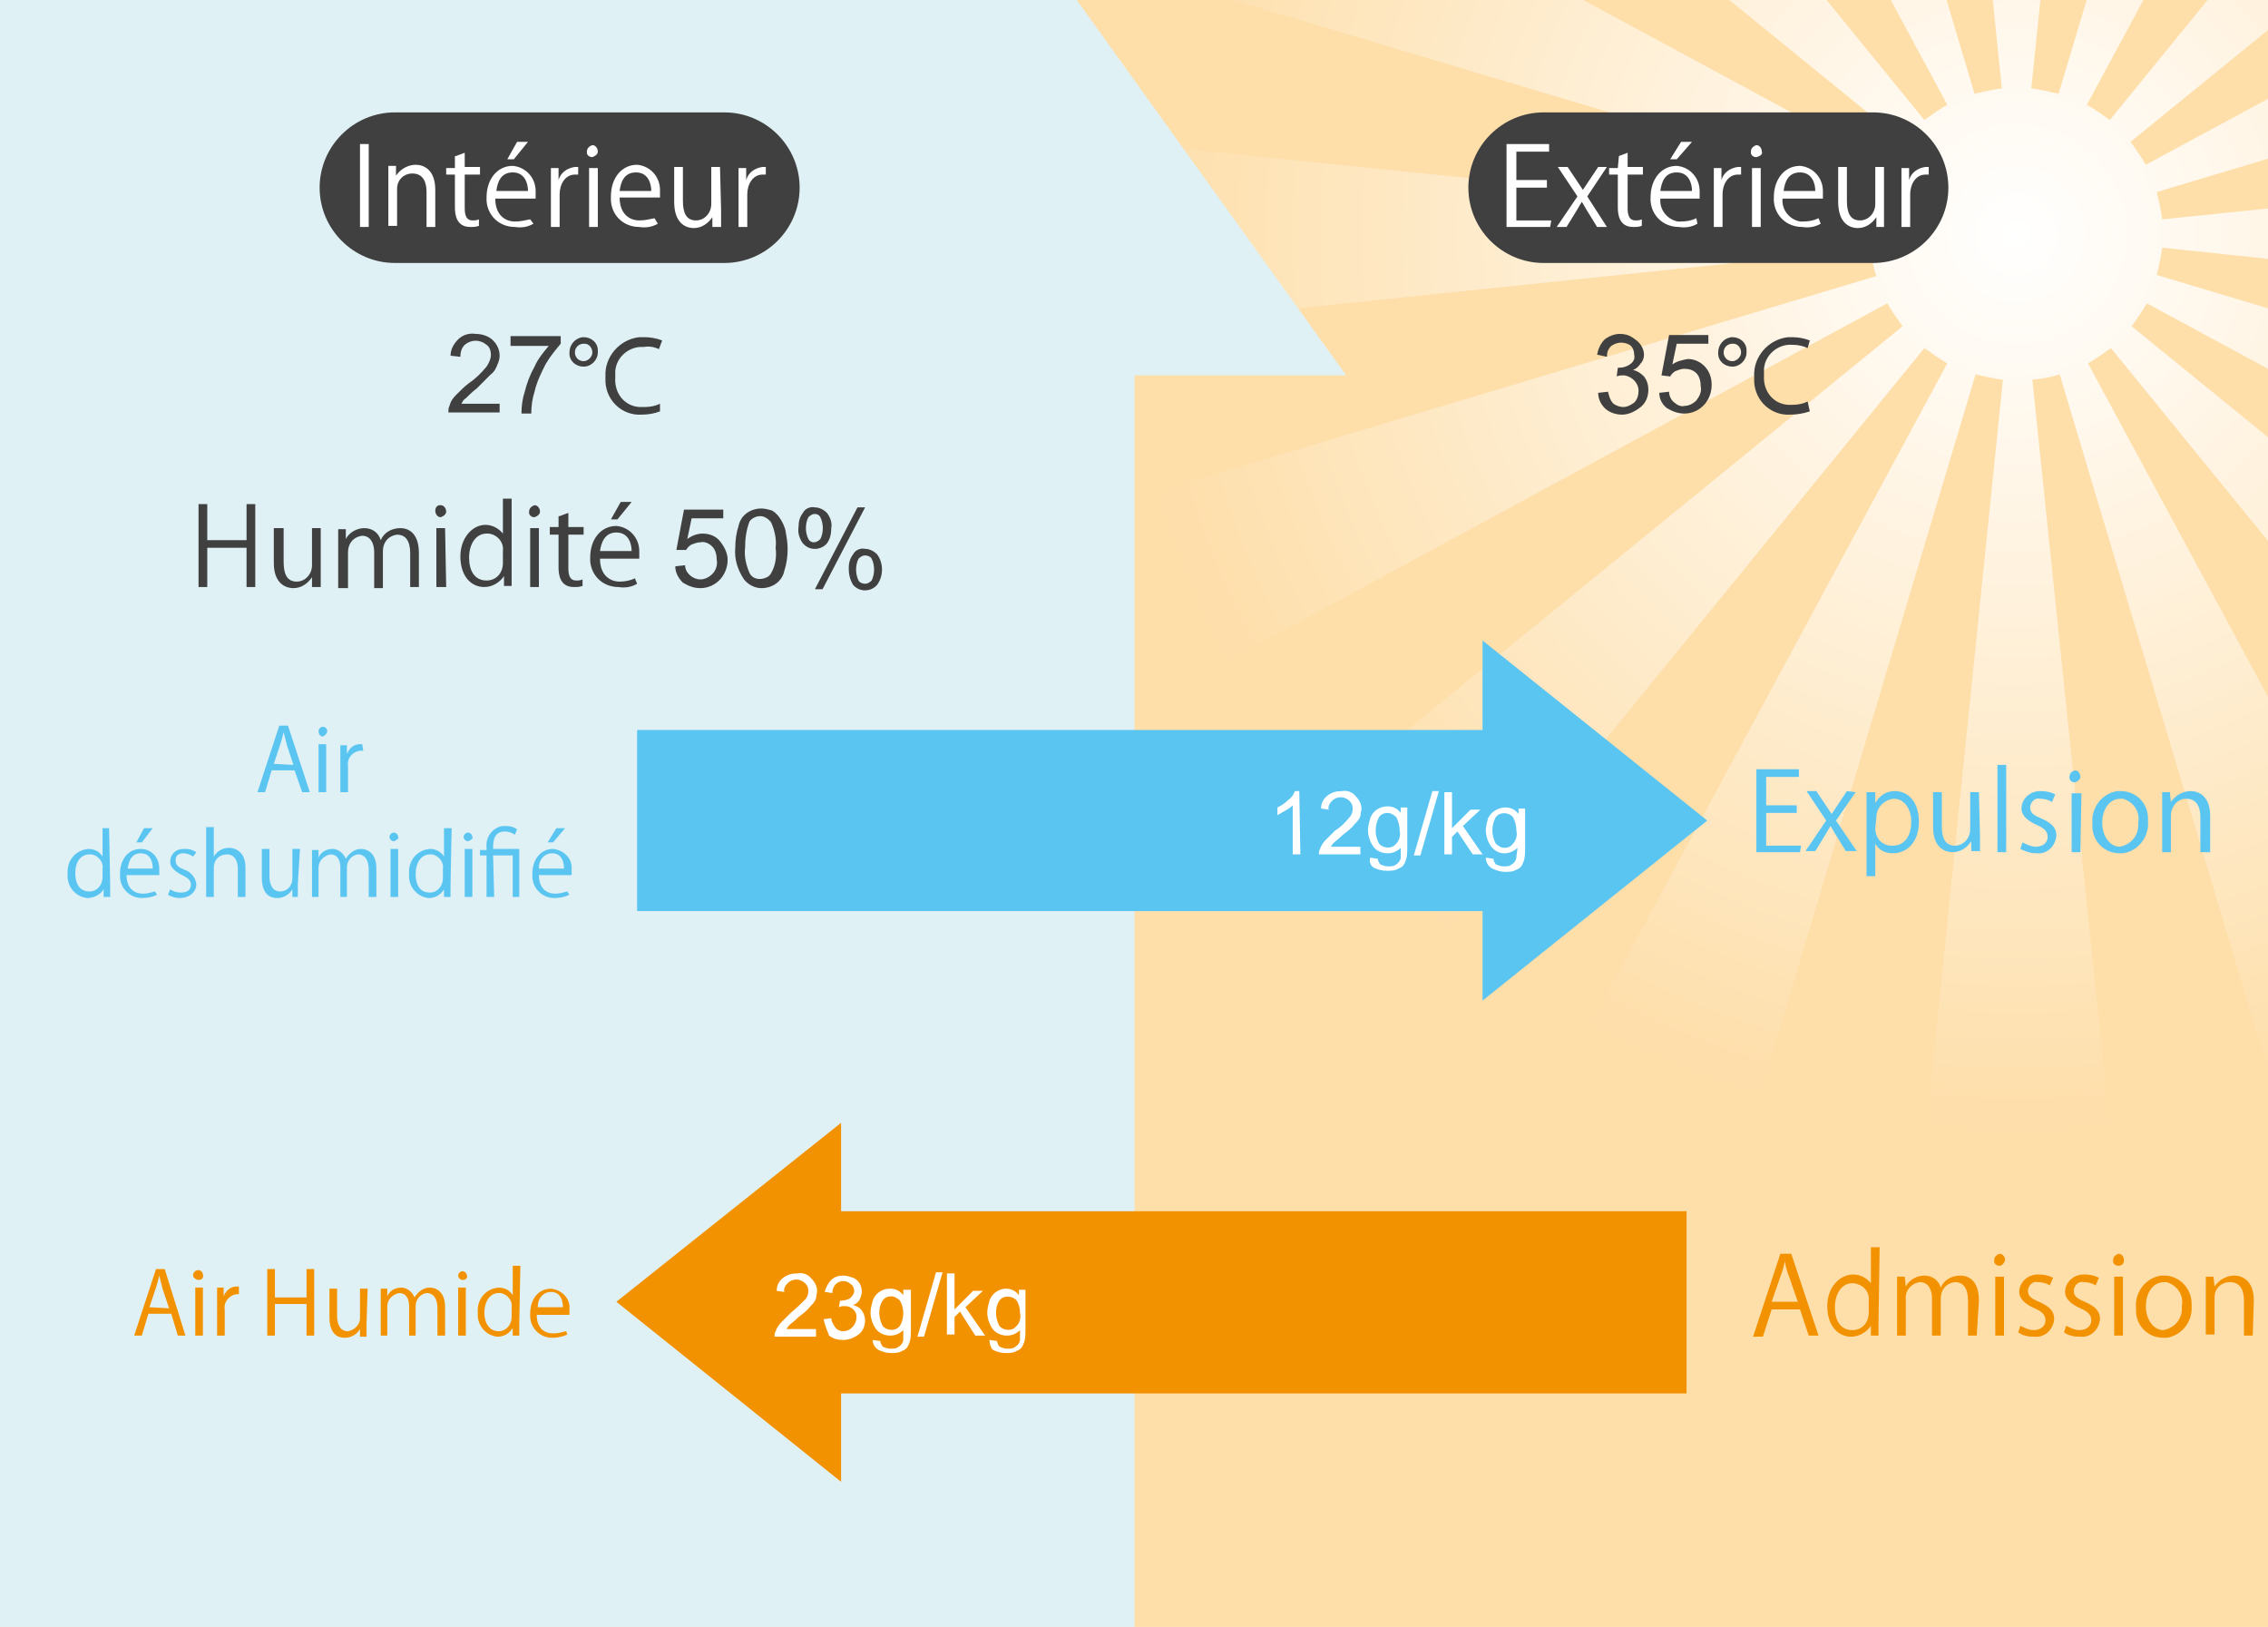
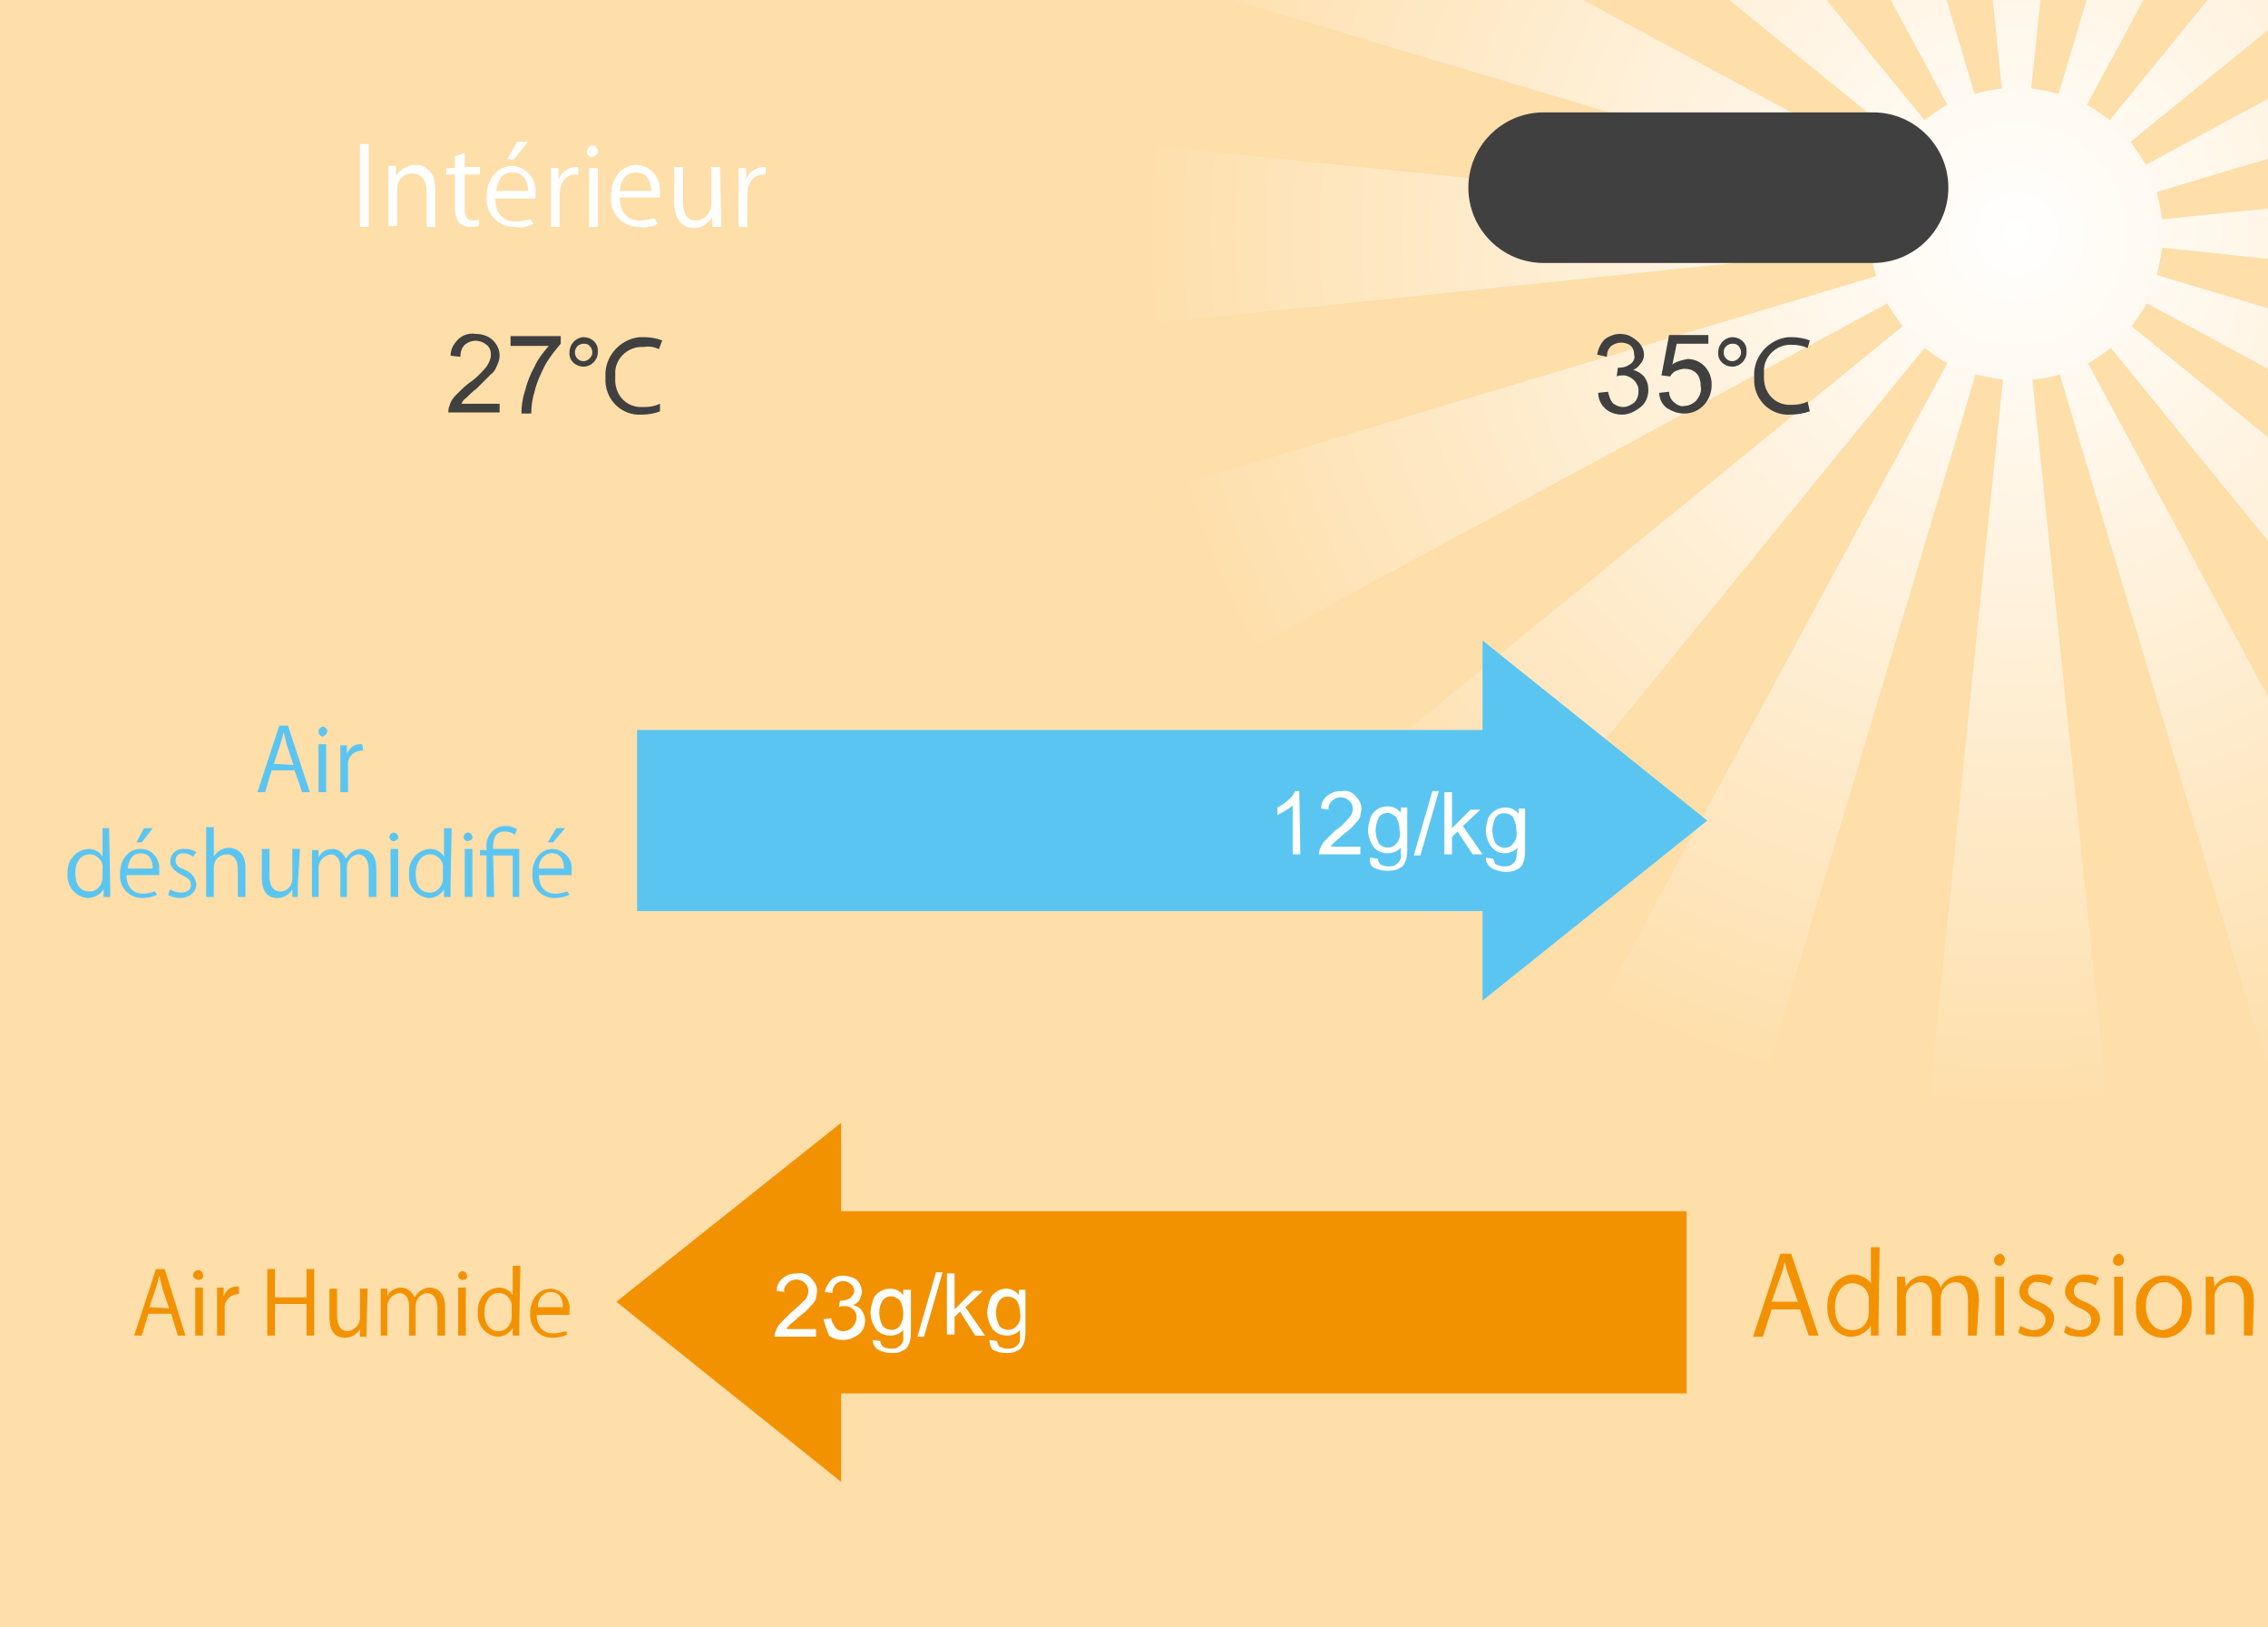
<svg xmlns="http://www.w3.org/2000/svg" xmlns:xlink="http://www.w3.org/1999/xlink" version="1.1" id="Ebene_1" x="0" y="0" viewBox="0 0 207.9 149.1" xml:space="preserve">
  <style>.st4{fill:#f39200}.st5{fill:#5bc5f2}.st6{fill:#404040}.st7{fill:#fff}</style>
  <g id="下地">
    <path d="M0 0h207.9v149.1H0V0z" fill="#fedea9" />
    <defs>
      <path id="SVGID_1_" d="M0 0h207.9v149.1H0z" />
    </defs>
    <clipPath id="SVGID_2_">
      <use xlink:href="#SVGID_1_" overflow="visible" />
    </clipPath>
    <g clip-path="url(#SVGID_2_)">
      <radialGradient id="SVGID_3_" cx="184.85" cy="2745.47" r="82.65" gradientTransform="translate(0 -2724.02)" gradientUnits="userSpaceOnUse">
        <stop offset="0" stop-color="#fff" />
        <stop offset="1" stop-color="#fedea9" />
      </radialGradient>
      <path d="M267.5 30V13l-69.3 7.1c-.1-.8-.3-1.7-.5-2.5l66.8-20L258-18l-61.3 33.1c-.4-.7-.9-1.4-1.4-2.1l54.1-44-12-12-44 54c-.7-.5-1.4-1-2.1-1.4l33.1-61.3-15.7-6.5-20 66.8c-.8-.2-1.7-.4-2.5-.5l7.2-69.3h-17l7.1 69.3c-.8.1-1.7.3-2.5.5l-19.9-66.8-15.7 6.5 33.1 61.3c-.7.4-1.4.9-2.1 1.4l-44-54-12 12 54.1 44c-.5.7-1 1.4-1.4 2.1L111.8-18l-6.5 15.7L172 17.6c-.2.8-.4 1.7-.5 2.5L102.2 13v17l69.3-7.2c.1.8.2 1.7.5 2.5l-66.8 20 6.5 15.7L173 27.8c.4.7.9 1.4 1.4 2.1l-54 44 12 12 44-54c.7.5 1.4 1 2.1 1.4l-33.1 61.3 15.7 6.5 20-66.8c.8.2 1.7.4 2.5.5l-7.1 69.3h17l-7.2-69.3c.8-.1 1.7-.2 2.5-.5l20 66.8 15.7-6.5-33.1-61.3c.7-.4 1.4-.9 2.1-1.4l44 54 12-12-54.1-44c.5-.7 1-1.4 1.4-2.1L258 60.9l6.5-15.7-66.8-20c.2-.8.4-1.7.5-2.5l69.3 7.3z" fill="url(#SVGID_3_)" />
    </g>
-     <path d="M98.7 0l24.7 34.4H104v114.7H0V0h98.7z" fill="#e0f1f5" />
    <path class="st4" d="M154.6 111H77.1v-8.1l-20.6 16.4 20.6 16.5v-8.1h77.5V111z" />
    <path class="st5" d="M58.4 83.5h77.5v8.2l20.6-16.5-20.6-16.5v8.2H58.4v16.6z" />
    <path class="st4" d="M17 122.4h-.7l-.6-2h-2.1l-.6 2h-.7l2-6.1h.8l1.9 6.1zm-1.5-2.5l-.6-1.8-.3-1.2c-.1.4-.2.8-.3 1.1l-.6 1.8 1.8.1zm2.7-2.6c-.2 0-.5-.2-.5-.4 0-.3.2-.5.5-.5.2 0 .4.2.4.4.1.3-.1.5-.4.5zm.4 5.1h-.7V118h.7v4.4zm3.3-3.8h-.2c-.7.1-1.2.7-1.1 1.4v2.4h-.7V118h.6v.8c.2-.5.6-.9 1.2-.9h.2v.7zm6.9 3.8h-.7v-2.9h-2.9v2.9h-.7v-6.1h.7v2.6h2.9v-2.6h.7v6.1zm4.8-1.1v1.2H33v-.7c-.3.5-.8.8-1.4.8-.7 0-1.4-.4-1.4-1.9v-2.6h.7v2.5c0 .8.3 1.4 1 1.4.6-.1 1.1-.6 1.1-1.2v-2.7h.7l-.1 3.2zm7.2 1.1h-.7v-2.5c0-.8-.3-1.4-1-1.4-.6.1-1 .6-1 1.2v2.7h-.6v-2.7c0-.7-.3-1.2-.9-1.2-.6.1-1.1.6-1.1 1.2v2.7h-.6v-4.3h.6v.7c.2-.5.7-.8 1.3-.8.5 0 1 .4 1.2.9.3-.5.8-.9 1.4-.9.5 0 1.4.3 1.4 1.8v2.6zm1.6-5.1c-.2 0-.4-.2-.4-.4s.2-.4.4-.4.4.2.4.4c.1.2-.1.4-.4.4zm.3 5.1H42V118h.7v4.4zm4.9-1.1v1.1H47v-.7c-.3.5-.8.8-1.4.8-1.1-.1-1.9-1.1-1.8-2.2-.1-1.2.7-2.2 1.9-2.3.5 0 1 .2 1.3.7V116h.7l-.1 5.3zm-.7-1.5c.1-.6-.4-1.2-1-1.3h-.2c-.8 0-1.3.8-1.3 1.8s.5 1.7 1.3 1.7c.7 0 1.2-.6 1.2-1.3v-.9zm5.1 2.5c-.4.2-.9.3-1.4.3-1.1 0-2-.9-2-2v-.2c0-1.4.8-2.3 1.9-2.3 1 .1 1.8.9 1.7 1.9v.5h-3c0 1.2.7 1.7 1.5 1.7.4 0 .8-.1 1.2-.2l.1.3zm-.4-2.5c0-.6-.2-1.4-1.1-1.4-.7 0-1.2.6-1.2 1.3v.1h2.3z" />
    <path class="st5" d="M28.4 72.6h-.7l-.7-2h-2.1l-.6 2h-.7l2-6.1h.8l2 6.1zm-1.5-2.5l-.6-1.8-.3-1.2c-.1.4-.2.8-.3 1.1l-.6 1.8 1.8.1zm2.7-2.6c-.3 0-.4-.3-.4-.5s.2-.4.4-.4.4.2.4.4-.2.4-.4.5zm.3 5.1h-.7v-4.4h.7v4.4zm3.4-3.8H33c-.7.1-1.2.7-1.1 1.4v2.4h-.7v-4.3h.6v.8c.2-.5.6-.9 1.2-.9h.2l.1.6zM10.1 81.1v1.1h-.6v-.7c-.3.5-.9.8-1.5.8-1.1-.1-1.9-1.1-1.8-2.2-.1-1.2.7-2.2 1.9-2.3.5 0 1 .2 1.3.7v-2.6h.6l.1 5.2zm-.7-1.5c.1-.6-.4-1.2-1-1.3h-.2c-.8 0-1.3.7-1.3 1.7s.4 1.7 1.3 1.7c.7 0 1.2-.6 1.2-1.3v-.8zm5 2.4c-.4.2-.9.3-1.4.3-1.1 0-2-.9-2-2v-.2c0-1.4.8-2.3 1.9-2.3 1 0 1.7.8 1.7 1.8v.6h-3c0 1.2.7 1.7 1.5 1.7.4 0 .7-.1 1.1-.2l.2.3zm-.4-2.4c0-.6-.2-1.4-1.1-1.4s-1.1.8-1.2 1.4H14zm-.8-3.7h.8l-1 1.3h-.5l.7-1.3zm4.5 2.6c-.3-.2-.6-.3-.9-.3-.4 0-.7.2-.7.6v.1c0 .4.3.6.8.8.6.2 1 .7 1.1 1.3 0 .8-.7 1.3-1.5 1.3-.4 0-.8-.1-1.1-.3l.2-.5c.3.2.6.3 1 .3.6 0 .9-.3.9-.7s-.2-.6-.8-.9-1.1-.7-1.1-1.2c0-.7.5-1.2 1.2-1.2h.2c.4 0 .7.1 1 .3l-.3.4zm4.8 3.7h-.7v-2.6c0-.7-.3-1.3-1-1.3s-1.2.5-1.2 1.2v2.7h-.7v-6.4h.7v2.7c.3-.5.8-.8 1.4-.8.5 0 1.5.3 1.5 1.8v2.7zm4.8-1.2v1.2h-.5v-.7c-.3.5-.8.8-1.4.8-.7 0-1.4-.4-1.4-1.9v-2.6h.7v2.5c0 .8.3 1.4 1 1.4.6 0 1.1-.5 1.1-1.2v-2.7h.7l-.2 3.2zm7.2 1.2h-.7v-2.5c0-.8-.3-1.4-1-1.4-.6.1-1 .6-1 1.2v2.7h-.6v-2.7c0-.7-.3-1.2-.9-1.2-.6.1-1.1.6-1.1 1.2v2.7h-.6v-4.3h.6v.7c.2-.5.7-.8 1.3-.8.5 0 1 .4 1.2.9.3-.5.8-.9 1.4-.9.5 0 1.4.3 1.4 1.8v2.6zm1.6-5.1c-.2 0-.4-.2-.4-.4s.2-.4.4-.4.4.2.4.4c.1.1-.1.3-.4.4zm.4 5.1h-.7v-4.4h.7v4.4zm4.8-1.1v1.1h-.6v-.7c-.3.5-.8.8-1.4.8-1.1-.1-1.9-1.1-1.8-2.2-.1-1.2.7-2.2 1.9-2.3.5 0 1 .2 1.3.7v-2.6h.7l-.1 5.2zm-.7-1.5c.1-.6-.4-1.2-1-1.3h-.2c-.8 0-1.3.8-1.3 1.8s.4 1.7 1.3 1.7c.7 0 1.2-.6 1.2-1.3v-.9zm2.3-2.5c-.2 0-.4-.2-.4-.4s.2-.4.4-.4.4.2.4.4c.1.1-.1.3-.4.4zm.4 5.1h-.7v-4.4h.7v4.4zm2 0h-.7v-3.8H44v-.5h.6v-.3c-.1-.9.6-1.8 1.5-1.9h.3c.4 0 .7.1 1 .3l-.2.5c-.3-.2-.6-.3-.9-.3-1.1 0-1.1 1-1.1 1.6h2.4v4.4H47v-3.8h-1.8l.1 3.8zm6.9-.2c-.4.2-.9.3-1.4.3-1.1 0-2-.9-2-2v-.2c0-1.4.8-2.3 1.9-2.3 1 .1 1.8.9 1.7 1.9v.5h-3c0 1.2.7 1.7 1.5 1.7.4 0 .7-.1 1.1-.2l.2.3zm-.5-2.4c0-.6-.2-1.4-1.1-1.4-.7 0-1.2.6-1.2 1.3v.1h2.3zm-.7-3.7h.8l-1.1 1.3h-.5l.8-1.3z" />
    <path class="st6" d="M45.8 37v.8h-4.7c0-.2 0-.4.1-.6.1-.4.3-.7.6-1 .4-.4.8-.8 1.2-1.1.6-.4 1.1-.9 1.6-1.5.2-.3.4-.7.4-1.1 0-.3-.1-.7-.4-.9-.6-.5-1.4-.5-2 0-.3.3-.4.7-.4 1.1l-.9-.1c0-.6.3-1.1.7-1.5.4-.4 1-.6 1.6-.5.6 0 1.2.2 1.6.6.4.4.6.9.6 1.4 0 .3-.1.6-.2.8-.1.3-.3.7-.6.9l-1.3 1.3c-.4.3-.7.6-1 .9-.2.1-.3.3-.4.5h3.5zm1-5.3v-.9h4.6v.7c-.5.6-1 1.2-1.4 1.9-.4.8-.8 1.6-1 2.5-.2.6-.3 1.3-.3 2h-.9c0-.7.1-1.4.3-2 .2-.8.5-1.6.9-2.3.3-.7.8-1.3 1.3-1.9h-3.5zm8 .6c0 .7-.6 1.3-1.3 1.3-.7 0-1.3-.5-1.3-1.2v-.1c0-.7.5-1.3 1.2-1.4h.1c.7 0 1.3.5 1.3 1.2v.2zm-2.1 0c0 .4.3.8.8.8.4 0 .8-.4.8-.8s-.3-.8-.7-.8h-.1c-.4 0-.8.3-.8.8zm7.8 5.4c-.5.2-1.1.3-1.7.3-1.7.1-3.2-1.2-3.3-3v-.5c-.1-1.8 1.3-3.4 3.1-3.6h.5c.5 0 1.1.1 1.6.3l-.3.8c-.4-.2-.9-.3-1.4-.2-1.3-.1-2.5.9-2.6 2.2V34.6c-.1 1.4.8 2.6 2.2 2.7h.5c.5 0 1-.1 1.4-.3v.7zm86-1.7l.9-.1c.1.4.2.8.5 1.1.3.2.6.3.9.3.4 0 .7-.2 1-.4.3-.3.4-.7.4-1.1 0-.7-.6-1.3-1.3-1.4h-.1c-.2 0-.4 0-.6.1l.1-.8h.1c.4 0 .7-.1 1-.3.3-.2.5-.5.4-.9 0-.3-.1-.6-.3-.8-.2-.2-.6-.3-.9-.3-.3 0-.6.1-.9.3-.3.3-.4.6-.4 1l-.9-.2c.1-.5.3-1 .7-1.4.4-.3.9-.5 1.4-.5.4 0 .8.1 1.1.3.3.2.6.4.8.7.2.3.3.6.3.9 0 .3-.1.6-.3.8-.2.3-.4.5-.7.6.4.1.7.3 1 .6.3.4.4.8.4 1.2 0 .6-.2 1.2-.7 1.6-.5.4-1.1.7-1.7.7-.6 0-1.2-.2-1.6-.6-.4-.4-.6-.9-.6-1.4zm5.6 0l.9-.1c0 .4.2.8.5 1 .2.2.6.4.9.3.4 0 .8-.2 1.1-.5.3-.4.5-.8.4-1.3 0-.4-.1-.9-.4-1.2-.3-.3-.7-.4-1.1-.4-.3 0-.5.1-.8.2-.2.1-.4.3-.5.5l-.8-.1.7-3.7h3.6v.8h-2.9l-.4 1.9c.4-.3.9-.4 1.4-.5 1.2 0 2.2 1 2.2 2.3v.1c0 .6-.2 1.2-.6 1.7-.5.6-1.2.9-1.9.9-.6 0-1.1-.2-1.6-.5-.4-.3-.7-.8-.7-1.4zm8-3.7c0 .7-.6 1.3-1.3 1.3-.7 0-1.3-.5-1.3-1.2v-.1c0-.7.5-1.3 1.2-1.4h.1c.7 0 1.3.5 1.3 1.2v.2zm-2.1 0c0 .4.3.8.8.8.4 0 .8-.4.8-.8s-.3-.8-.7-.8h-.1c-.4 0-.8.3-.8.8zm7.9 5.4c-.6.2-1.2.3-1.8.3-1.7.1-3.2-1.2-3.3-3v-.5c-.1-1.8 1.3-3.4 3.1-3.6h.4c.5 0 1.1.1 1.6.3l-.2.7c-.4-.2-.9-.3-1.4-.3-1.3-.1-2.5.9-2.6 2.2V34.4c-.1 1.4.8 2.6 2.2 2.7h.4c.5 0 1-.1 1.4-.3l.2.9z" />
    <path class="st7" d="M74.8 121.8v.7H71c0-.2 0-.3.1-.5.1-.3.3-.6.5-.8l.9-.9c.5-.4.9-.8 1.3-1.2.2-.2.3-.5.3-.8 0-.3-.1-.5-.3-.7-.4-.4-1.1-.5-1.6 0-.2.2-.4.5-.3.8l-.7-.1c0-.5.2-.9.6-1.2.4-.3.8-.4 1.3-.4.5-.1 1 .1 1.3.5.3.3.5.7.5 1.1 0 .2-.1.5-.1.7-.1.3-.3.5-.5.7-.3.4-.7.7-1.1 1-.4.4-.7.6-.8.7-.1.1-.2.2-.3.4h2.7zm.7-.9l.7-.1c0 .3.2.6.4.9.2.2.4.3.7.3.6 0 1.1-.5 1.2-1.1v-.1c.1-.5-.3-1-.9-1.1h-.2c-.2 0-.3 0-.5.1l.1-.6h.1c.3 0 .6-.1.8-.2.2-.2.4-.4.4-.7 0-.2-.1-.5-.3-.6-.4-.4-1-.4-1.4 0-.2.2-.3.5-.3.8l-.7-.1c.1-.4.3-.8.6-1.1.3-.3.7-.4 1.1-.4.3 0 .6.1.9.2.5.2.8.7.8 1.3 0 .2-.1.5-.2.7-.1.2-.3.4-.6.5.3.1.6.2.8.5.2.3.3.6.3.9 0 .5-.2 1-.6 1.3-.4.3-.9.5-1.4.5-.5 0-.9-.1-1.3-.4-.2-.5-.4-1-.5-1.5zm4.5 1.9l.7.1c0 .2.1.3.2.5.2.1.5.2.7.2.3 0 .6 0 .8-.2.2-.1.4-.4.4-.6v-.9c-.3.3-.7.5-1.2.5s-1-.2-1.3-.6c-.3-.4-.5-1-.5-1.5 0-.4.1-.7.2-1.1.1-.3.3-.6.6-.8.3-.2.6-.3 1-.3.5 0 .9.2 1.2.6v-.5h.7v3.6c0 .5 0 1-.2 1.4-.1.3-.3.5-.6.6-.3.2-.7.2-1 .2-.4 0-.8-.1-1.2-.3-.3-.2-.5-.5-.5-.9zm.6-2.5c0 .4.1.8.3 1.2.3.4 1 .5 1.4.2l.1-.1.1-.1c.4-.7.4-1.6 0-2.3-.2-.2-.5-.4-.8-.4-.3 0-.6.1-.8.4-.2.3-.3.7-.3 1.1zm3.5 2.2l1.7-5.9h.6l-1.7 5.9h-.6zm2.7-.1v-5.7h.7v3.3l1.7-1.7h.9l-1.6 1.5 1.8 2.6h-.9l-1.4-2.2-.5.5v1.6h-.7v.1zm3.9.4l.7.1c0 .2.1.3.2.5.2.1.5.2.7.2.3 0 .6 0 .8-.2.2-.1.4-.4.4-.6v-.9c-.3.3-.7.5-1.2.5s-1-.2-1.3-.6c-.3-.4-.5-1-.5-1.5 0-.4.1-.7.2-1.1.1-.3.3-.6.6-.8.3-.2.6-.3.9-.3.5 0 .9.2 1.2.6v-.5h.6v3.6c0 .5 0 1-.2 1.4-.1.3-.3.5-.6.6-.3.2-.7.2-1 .2-.4 0-.8-.1-1.2-.3-.2-.2-.3-.6-.3-.9zm.6-2.5c0 .4.1.8.3 1.2.3.4 1 .5 1.4.2l.1-.1.1-.1c.3-.3.4-.8.3-1.2 0-.4-.1-.8-.3-1.1-.3-.4-1-.5-1.4-.2l-.2.2c-.2.3-.3.7-.3 1.1zM119.2 78.3h-.7v-4.5c-.2.2-.5.4-.7.5-.2.1-.5.3-.7.4V74c.4-.2.7-.4 1-.7.3-.2.5-.5.6-.8h.4l.1 5.8zm5.5-.7v.7h-3.8c0-.2 0-.3.1-.5.1-.3.3-.6.5-.8l.9-.9c.5-.3.9-.7 1.3-1.2.2-.2.3-.5.3-.8 0-.3-.1-.5-.3-.7-.4-.4-1.1-.5-1.6 0-.2.2-.4.5-.3.8l-.7-.1c0-.5.2-.9.6-1.2.4-.3.8-.4 1.3-.4.5-.1 1 .1 1.3.5.3.3.5.7.5 1.1 0 .2-.1.5-.1.7-.1.3-.3.5-.5.7-.3.4-.7.7-1.1 1-.4.4-.7.6-.8.7-.1.1-.2.2-.3.4h2.7zm.9 1l.7.1c0 .2.1.3.2.5.2.1.5.2.7.2.3 0 .6 0 .8-.2.2-.1.4-.4.4-.6v-.9c-.3.3-.7.5-1.2.5s-1-.2-1.3-.6c-.3-.4-.5-1-.5-1.5 0-.4.1-.7.2-1.1.1-.3.3-.6.6-.8.3-.2.6-.3 1-.3.5 0 .9.2 1.2.6V74h.6v3.6c0 .5 0 1-.2 1.4-.1.3-.3.5-.6.6-.3.2-.7.2-1.1.2-.4 0-.8-.1-1.2-.3-.3-.2-.4-.6-.3-.9zm.5-2.5c0 .4.1.8.3 1.2.3.4 1 .5 1.4.2l.1-.1.1-.1c.3-.3.4-.8.3-1.2 0-.4-.1-.8-.3-1.2-.2-.2-.5-.4-.8-.4-.3 0-.6.1-.8.4-.2.4-.3.8-.3 1.2zm3.5 2.3l1.7-5.9h.6l-1.7 5.9h-.6zm2.8-.1v-5.7h.7v3.3l1.7-1.7h.9l-1.6 1.5 1.8 2.6h-.9l-1.4-2.1-.5.5v1.6h-.7zm3.8.3l.7.1c0 .2.1.3.2.5.2.1.5.2.7.2.3 0 .6 0 .8-.2.2-.1.4-.4.4-.6 0-.3.1-.6.1-.9-.6.6-1.6.7-2.2.1l-.2-.2c-.3-.4-.5-1-.5-1.5 0-.4.1-.7.2-1.1.3-.6.9-1 1.6-1 .5 0 .9.2 1.2.6v-.5h.6v3.6c0 .5 0 1-.2 1.4-.1.3-.3.5-.6.6-.3.2-.7.2-1 .2-.4 0-.8-.1-1.2-.3-.4-.2-.6-.6-.6-1zm.6-2.5c0 .4.1.8.3 1.2.2.2.5.4.8.4.3 0 .6-.1.8-.4.3-.3.4-.8.3-1.2 0-.4-.1-.8-.3-1.2-.3-.4-1-.5-1.4-.2l-.2.2c-.2.4-.3.8-.3 1.2z" />
  </g>
  <path class="st4" d="M166.7 122.4h-.9l-.8-2.4h-2.6l-.8 2.5h-.9l2.5-7.6h1l2.5 7.5zm-1.9-3.1l-.8-2.3c-.2-.5-.3-.9-.4-1.4-.1.5-.2.9-.4 1.4l-.8 2.3h2.4zm7.4 1.8v1.3h-.7v-.9c-.4.6-1.1 1-1.8 1-1.3 0-2.2-1.1-2.2-2.8s1.1-2.9 2.4-2.9c.6 0 1.2.3 1.6.8v-3.3h.8l-.1 6.8zm-.9-1.9c.1-.8-.5-1.5-1.4-1.6h-.1c-1 0-1.6 1-1.6 2.2s.5 2.1 1.6 2.1c.9 0 1.5-.7 1.5-1.6v-1.1zm9.9 3.2h-.8v-3.2c0-1.1-.4-1.7-1.2-1.7-.8.1-1.3.7-1.3 1.5v3.4h-.8V119c0-.9-.4-1.5-1.1-1.5-.8.1-1.4.8-1.3 1.6v3.3h-.8V117h.7l.1.9c.3-.6 1-1 1.7-1s1.3.4 1.5 1.1c.3-.7 1-1.1 1.8-1.1.7 0 1.7.4 1.7 2.3l-.2 3.2zm2.1-6.4c-.3 0-.5-.2-.5-.4v-.1c0-.3.2-.5.5-.6.3 0 .5.3.5.6-.1.3-.3.5-.5.5zm.4 6.4h-.8V117h.8v5.4zm4.2-4.6c-.3-.2-.7-.3-1.1-.3-.4-.1-.8.2-.9.7v.1c0 .5.3.7 1 1 .9.4 1.4.8 1.4 1.6-.1 1-.9 1.7-1.8 1.6h-.1c-.5 0-1-.1-1.4-.4l.2-.6c.4.2.8.4 1.2.4.7 0 1.1-.4 1.1-.9s-.3-.8-1-1.1c-.9-.4-1.4-.9-1.4-1.5 0-.9.8-1.6 1.7-1.6h.1c.5 0 .9.1 1.3.3l-.3.7zm4.2 0c-.3-.2-.7-.3-1.1-.3-.4-.1-.8.2-.9.7v.1c0 .5.3.7 1 1 .9.4 1.4.8 1.4 1.6-.1 1-.9 1.7-1.8 1.6h-.1c-.5 0-1-.1-1.4-.4l.2-.6c.4.2.8.4 1.2.4.7 0 1.1-.4 1.1-.9s-.3-.8-1-1.1c-.9-.4-1.4-.9-1.4-1.5 0-.9.8-1.6 1.7-1.6h.1c.5 0 .9.1 1.3.3l-.3.7zm2.1-1.8c-.3 0-.5-.2-.5-.4v-.1c0-.3.2-.5.5-.6.3 0 .5.3.5.6s-.2.5-.5.5zm.4 6.4h-.8V117h.8v5.4zm6.3-2.7c.1 1.4-.9 2.7-2.3 2.9h-.3c-1.4 0-2.5-1.1-2.5-2.5v-.3c-.1-1.4.9-2.7 2.3-2.9h.3c1.4 0 2.5 1.2 2.5 2.6v.2zm-2.5-2.2c-1.2 0-1.7 1.2-1.7 2.2 0 1.2.7 2.2 1.6 2.2 1.1-.2 1.8-1.1 1.7-2.2.2-1-.4-1.9-1.4-2.2h-.2zm8.1 4.9h-.8v-3.2c0-.9-.3-1.7-1.3-1.7-.8 0-1.4.6-1.4 1.4v3.4h-.8V117h.7l.1.9c.4-.6 1.1-1 1.8-1s1.8.4 1.8 2.3l-.1 3.2z" />
-   <path class="st5" d="M165 78.1h-4v-7.6h3.9v.7h-3v2.6h2.8v.7h-2.8v3h3.2l-.1.6zm5.1-5.5l-1.8 2.6 1.9 2.8h-1l-.8-1.3c-.2-.3-.4-.7-.6-1-.2.3-.4.7-.6 1l-.8 1.3h-.9l1.9-2.8-1.8-2.7h.9l.8 1.2.6.9.6-.9.8-1.2.8.1zm1.8 1c.4-.7 1-1.1 1.8-1.1 1.3 0 2.2 1.1 2.2 2.8 0 2-1.2 2.9-2.4 2.9-.7 0-1.3-.3-1.6-.9v3h-.8v-7.7h.8v1zm0 2.3c0 .9.6 1.6 1.5 1.6h.1c1.1 0 1.7-.9 1.7-2.2 0-1.1-.6-2.1-1.6-2.1-.9.1-1.6.8-1.6 1.7l-.1 1zm9.6.7V78h-.8v-.9c-.4.6-1 1-1.7 1-.8 0-1.8-.5-1.8-2.3v-3.2h.8v3.1c0 1.1.3 1.8 1.2 1.8.8 0 1.4-.7 1.4-1.5v-3.4h.8l.1 4zm2.4 1.5h-.8v-8h.8v8zm4.2-4.6c-.3-.2-.7-.3-1.1-.3-.4-.1-.8.2-.9.7v.1c0 .5.3.7 1 1 .9.4 1.4.8 1.4 1.6-.1 1-.9 1.7-1.8 1.6h-.1c-.5 0-1-.2-1.4-.4l.2-.6c.4.2.8.4 1.2.4.7 0 1.1-.4 1.1-.9s-.3-.8-1-1.1c-.9-.4-1.4-.9-1.4-1.5 0-.9.8-1.6 1.7-1.6h.1c.5 0 .9.1 1.3.3l-.3.7zm2.1-1.8c-.3 0-.5-.2-.5-.4v-.1c0-.3.2-.5.5-.6.3 0 .5.3.5.6 0 .2-.2.4-.5.5zm.5 6.4h-.8v-5.4h.9l-.1 5.4zm6.2-2.8c.1 1.4-.9 2.7-2.3 2.9h-.3c-1.4 0-2.5-1.1-2.5-2.5v-.3c-.1-1.4.9-2.7 2.3-2.9h.3c1.4 0 2.5 1.1 2.5 2.5v.3zm-2.5-2.1c-1.2 0-1.7 1.2-1.7 2.2 0 1.2.7 2.2 1.6 2.2 1.1-.2 1.8-1.1 1.7-2.2.2-1-.4-1.9-1.4-2.2h-.2zm8.2 4.9h-.9v-3.2c0-.9-.3-1.7-1.3-1.7-.8 0-1.4.7-1.4 1.6v3.3h-.8v-5.5h.7l.1.9c.4-.6 1.1-1 1.8-1s1.8.4 1.8 2.3v3.3z" />
-   <path class="st6" d="M23.4 53.8h-.8v-3.6H19v3.6h-.8v-7.6h.8v3.3h3.6v-3.3h.8v7.6zm6-1.5v1.5h-.8v-.9c-.4.6-1 1-1.7 1-.8 0-1.8-.5-1.8-2.3v-3.2h.9v3.1c0 1.1.3 1.8 1.2 1.8.8 0 1.4-.7 1.4-1.5v-3.4h.8v3.9zm9 1.5h-.8v-3.1c0-1.1-.4-1.7-1.2-1.7-.8.1-1.3.7-1.3 1.5v3.4h-.8v-3.3c0-.9-.4-1.5-1.1-1.5-.8.1-1.3.7-1.3 1.5v3.3H31v-5.4h.7v.9c.3-.6 1-1 1.7-1s1.3.4 1.5 1.1c.3-.7 1-1.1 1.8-1.1.7 0 1.7.4 1.7 2.3v3.1zm2-6.4c-.3 0-.5-.3-.5-.6s.2-.5.4-.5h.1c.3 0 .5.3.5.6 0 .2-.2.4-.5.5zm.5 6.4H40v-5.4h.8l.1 5.4zm6-1.4v1.3h-.7v-.9c-.4.6-1.1 1-1.8 1-1.3 0-2.2-1.1-2.2-2.8s1.1-2.9 2.3-2.9c.6 0 1.2.3 1.6.8v-3.2h.8v6.7zm-.8-1.9c.1-.8-.5-1.5-1.3-1.6h-.2c-1 0-1.6 1-1.6 2.2s.5 2.1 1.6 2.1c.9 0 1.5-.7 1.5-1.6v-1.1zm2.9-3.1c-.3 0-.5-.2-.5-.4v-.1c0-.3.2-.5.5-.6.3 0 .5.3.5.6 0 .2-.2.4-.5.5zm.4 6.4h-.8v-5.4h.8v5.4zm1.9-6.5l.8-.3v1.3h1.4v.7h-1.4v3.1c0 .7.2 1.1.7 1.1.2 0 .4 0 .6-.1v.6c-.3.1-.5.1-.8.1-1.3 0-1.4-1.2-1.4-1.8v-3h-.8v-.7h.8v-1h.1zm7.1 6.2c-.5.3-1.1.4-1.7.3-1.4 0-2.5-1-2.6-2.4v-.3c0-1.7 1-2.9 2.4-2.9 1.2.1 2.1 1.1 2.1 2.3v.7H55c0 1.5.9 2.1 1.8 2.1.5 0 1-.1 1.4-.3l.2.5zm-.5-3c0-.7-.3-1.7-1.4-1.7s-1.4 1-1.5 1.7h2.9zm-1-4.5h1l-1.3 1.6H56l.9-1.6zm5 5.9l.9-.1c0 .7.7 1.3 1.4 1.3.4 0 .8-.2 1.1-.5.3-.3.5-.8.4-1.3 0-.4-.1-.9-.4-1.2-.3-.3-.7-.5-1.1-.4-.3 0-.5.1-.8.2-.2.1-.4.3-.5.5H62l.7-3.7h3.6v.8h-2.9l-.4 1.9c.4-.3.9-.5 1.4-.5.6 0 1.2.2 1.6.7.4.5.7 1.1.7 1.7 0 .6-.2 1.2-.6 1.7-.5.6-1.2.9-1.9.9-.6 0-1.1-.2-1.6-.5-.4-.4-.7-.9-.7-1.5zm5.5-1.7c0-.7.1-1.4.3-2 .2-1 1.1-1.6 2.1-1.6.3 0 .7.1 1 .2.3.2.5.4.7.7.2.3.4.7.5 1.1.1.6.2 1.1.2 1.7 0 .7-.1 1.4-.3 2-.2 1-1.1 1.6-2.1 1.6-.6 0-1.2-.3-1.6-.8-.6-.9-.9-1.9-.8-2.9zm.9 0c-.1.8.1 1.6.4 2.3.3.6 1 .7 1.6.4.2-.1.3-.2.4-.4.4-.7.5-1.5.4-2.3.1-.8-.1-1.6-.4-2.3-.2-.3-.6-.6-1-.6s-.8.2-1 .5c-.3.8-.4 1.6-.4 2.4zm4.9-1.9c0-.5.1-.9.4-1.3.2-.4.7-.6 1.1-.5.4 0 .8.2 1.1.5.3.4.5.9.4 1.4 0 .5-.1 1-.4 1.4-.5.6-1.5.7-2.1.1l-.1-.1c-.3-.4-.5-1-.4-1.5zm1.5-1.2c-.2 0-.4.1-.6.3-.3.6-.3 1.4 0 2 .1.2.3.3.5.3s.4-.1.6-.3c.3-.6.3-1.4 0-2-.1-.2-.3-.3-.5-.3zm0 6.9l3.9-7.5h.7L75.4 54h-.7zm3.1-1.9c0-.5.1-.9.4-1.3.2-.4.7-.6 1.1-.5.4 0 .8.2 1.1.5.6.8.6 2 0 2.8-.5.6-1.5.7-2.1.1l-.1-.1c-.3-.5-.4-1-.4-1.5zm1.5-1.2c-.2 0-.4.1-.6.3-.3.6-.3 1.4 0 2 .1.2.4.3.6.3.2 0 .4-.1.6-.3.3-.6.3-1.4 0-2-.1-.2-.4-.3-.6-.3zM36.2 10.3h30.2c3.8 0 6.9 3.1 6.9 6.9 0 3.8-3.1 6.9-6.9 6.9H36.2c-3.8 0-6.9-3.1-6.9-6.9s3.1-6.9 6.9-6.9z" />
  <path class="st7" d="M33 13.2h.8v7.6H33v-7.6zm6.9 7.6h-.8v-3.2c0-.9-.3-1.7-1.3-1.7-.8 0-1.4.6-1.4 1.4v3.4h-.8v-5.5h.7v.9c.4-.6 1.1-1 1.8-1s1.8.4 1.8 2.3v3.4zm1.9-6.5l.8-.3v1.3H44v.7h-1.4v3.1c0 .7.2 1.1.7 1.1.2 0 .4 0 .6-.1v.6c-.3.1-.5.1-.8.1-1.3 0-1.4-1.2-1.4-1.8v-3h-.8v-.6h.8v-1.1h.1zm7.1 6.2c-.5.3-1.1.4-1.7.3-1.4 0-2.5-1-2.6-2.4v-.3c0-1.7 1-2.9 2.4-2.9 1.2.1 2.1 1.1 2.1 2.3v.7h-3.7c0 1.5.9 2.1 1.8 2.1.5 0 .9-.1 1.4-.2l.3.4zm-.5-3c0-.7-.3-1.7-1.4-1.7s-1.4.9-1.5 1.7h2.9zm-1-4.5h1l-1.3 1.6h-.6l.9-1.6zm5.6 3h-.3c-.9 0-1.4.9-1.4 1.8v3h-.8v-5.4h.7v1.1c.2-.7.8-1.1 1.5-1.2h.3v.7zm1.3-1.6c-.3 0-.5-.2-.5-.4v-.1c0-.3.2-.5.5-.6.3 0 .5.3.5.6 0 .2-.2.4-.5.5zm.5 6.4H54v-5.4h.8v5.4zm5.5-.3c-.5.3-1.1.4-1.7.3-1.4 0-2.5-1-2.6-2.4V18c0-1.7 1-2.9 2.4-2.9 1.2.1 2.1 1.1 2.1 2.3v.7h-3.7c0 1.5.9 2.1 1.8 2.1.5 0 .9-.1 1.4-.2l.3.5zm-.6-3c0-.7-.3-1.7-1.4-1.7s-1.4.9-1.5 1.7h2.9zm6.4 1.8v1.5h-.8v-.9c-.4.6-1 1-1.7 1-.8 0-1.8-.5-1.8-2.4v-3.2h.8v3.1c0 1.1.3 1.8 1.2 1.8.8 0 1.4-.7 1.4-1.5v-3.4h.8l.1 4zm4.1-3.3h-.3c-.9 0-1.4.9-1.4 1.8v3h-.8v-5.4h.7v1.1c.2-.7.8-1.1 1.5-1.2h.3v.7z" />
  <path class="st6" d="M141.5 10.3h30.2c3.8 0 6.9 3.1 6.9 6.9s-3.1 6.9-6.9 6.9h-30.2c-3.8 0-6.9-3.1-6.9-6.9s3.1-6.9 6.9-6.9z" />
-   <path class="st7" d="M142.1 20.8h-4v-7.6h3.9v.7h-3v2.6h2.8v.7H139v3h3.2l-.1.6zm5.2-5.5l-1.8 2.7 1.8 2.8h-.9l-.8-1.3c-.2-.3-.4-.7-.6-1-.2.3-.4.7-.6 1l-.8 1.3h-.9l1.9-2.8-1.8-2.7h.9l.8 1.2.6.9.6-.9.8-1.2h.8zm1.1-1l.8-.3v1.3h1.4v.7h-1.4v3.1c0 .7.2 1.1.7 1.1.2 0 .4 0 .6-.1v.6c-.3.1-.5.1-.8.1-1.3 0-1.4-1.2-1.4-1.8v-3h-.8v-.6h.8l.1-1.1zm7.2 6.2c-.5.3-1.1.4-1.7.3-1.4 0-2.5-1-2.6-2.4v-.3c0-1.7 1-2.9 2.4-2.9 1.2.1 2.1 1.1 2.1 2.3v.7h-3.6c-.1 1 .6 1.9 1.6 2.1h.3c.5 0 1-.1 1.4-.3l.1.5zm-.5-3c0-.7-.3-1.7-1.4-1.7s-1.4.9-1.5 1.7h2.9zm-1-4.5h1l-1.4 1.6h-.6l1-1.6zm5.5 3h-.3c-.9 0-1.4.9-1.4 1.8v3h-.8v-5.4h.7v1.1c.2-.7.8-1.1 1.5-1.2h.3v.7zm1.4-1.6c-.3 0-.5-.2-.5-.4v-.1c0-.3.2-.5.5-.6.3 0 .5.3.5.6.1.2-.1.4-.5.5zm.4 6.4h-.8v-5.4h.8v5.4zm5.5-.3c-.5.3-1.1.4-1.7.3-1.4 0-2.5-1-2.6-2.4v-.3c0-1.7 1-2.9 2.4-2.9 1.2.1 2.1 1.1 2.1 2.3v.7h-3.7c-.1 1 .6 1.9 1.6 2.1h.3c.5 0 1-.1 1.4-.3l.2.5zm-.5-3c0-.7-.3-1.7-1.4-1.7s-1.4.9-1.5 1.7h2.9zm6.3 1.8v1.5h-.7v-.9c-.4.6-1 1-1.7 1-.8 0-1.8-.5-1.8-2.4v-3.2h.8v3.1c0 1.1.3 1.8 1.2 1.8.8 0 1.4-.7 1.4-1.5v-3.4h.8v4zm4.1-3.3h-.3c-.9 0-1.4.9-1.4 1.8v3h-.8v-5.4h.7v1.1c.2-.7.8-1.1 1.5-1.2h.3v.7z" />
</svg>